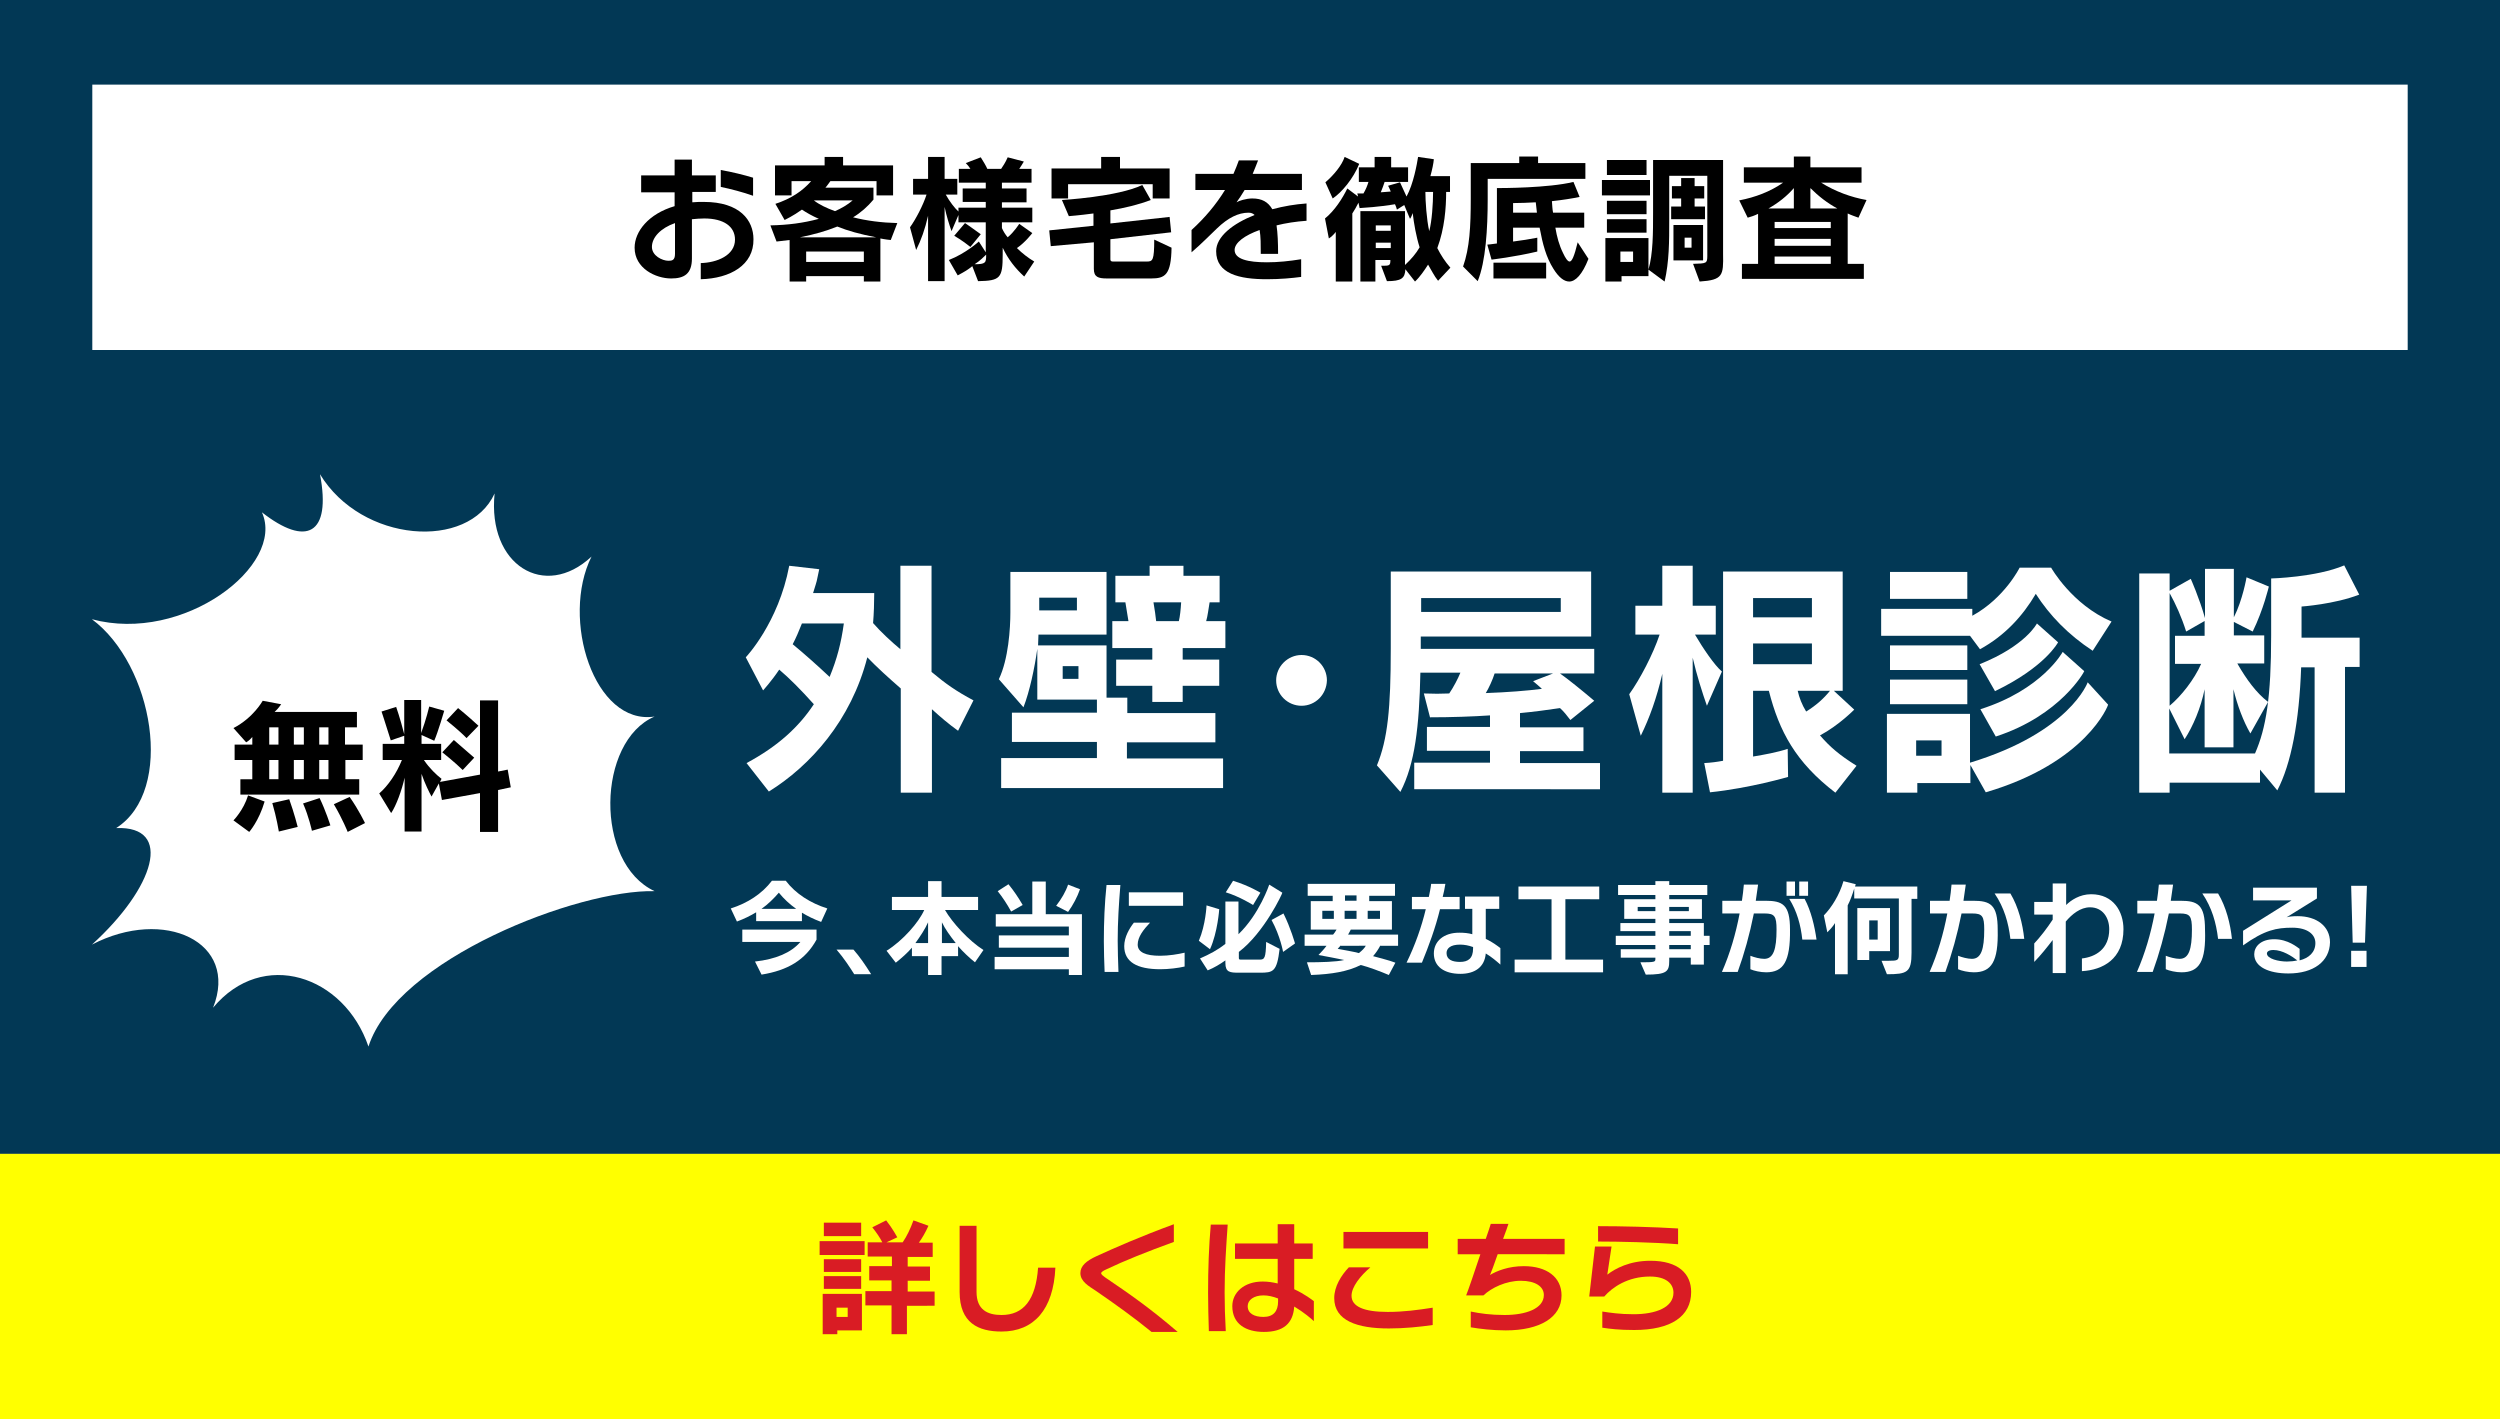
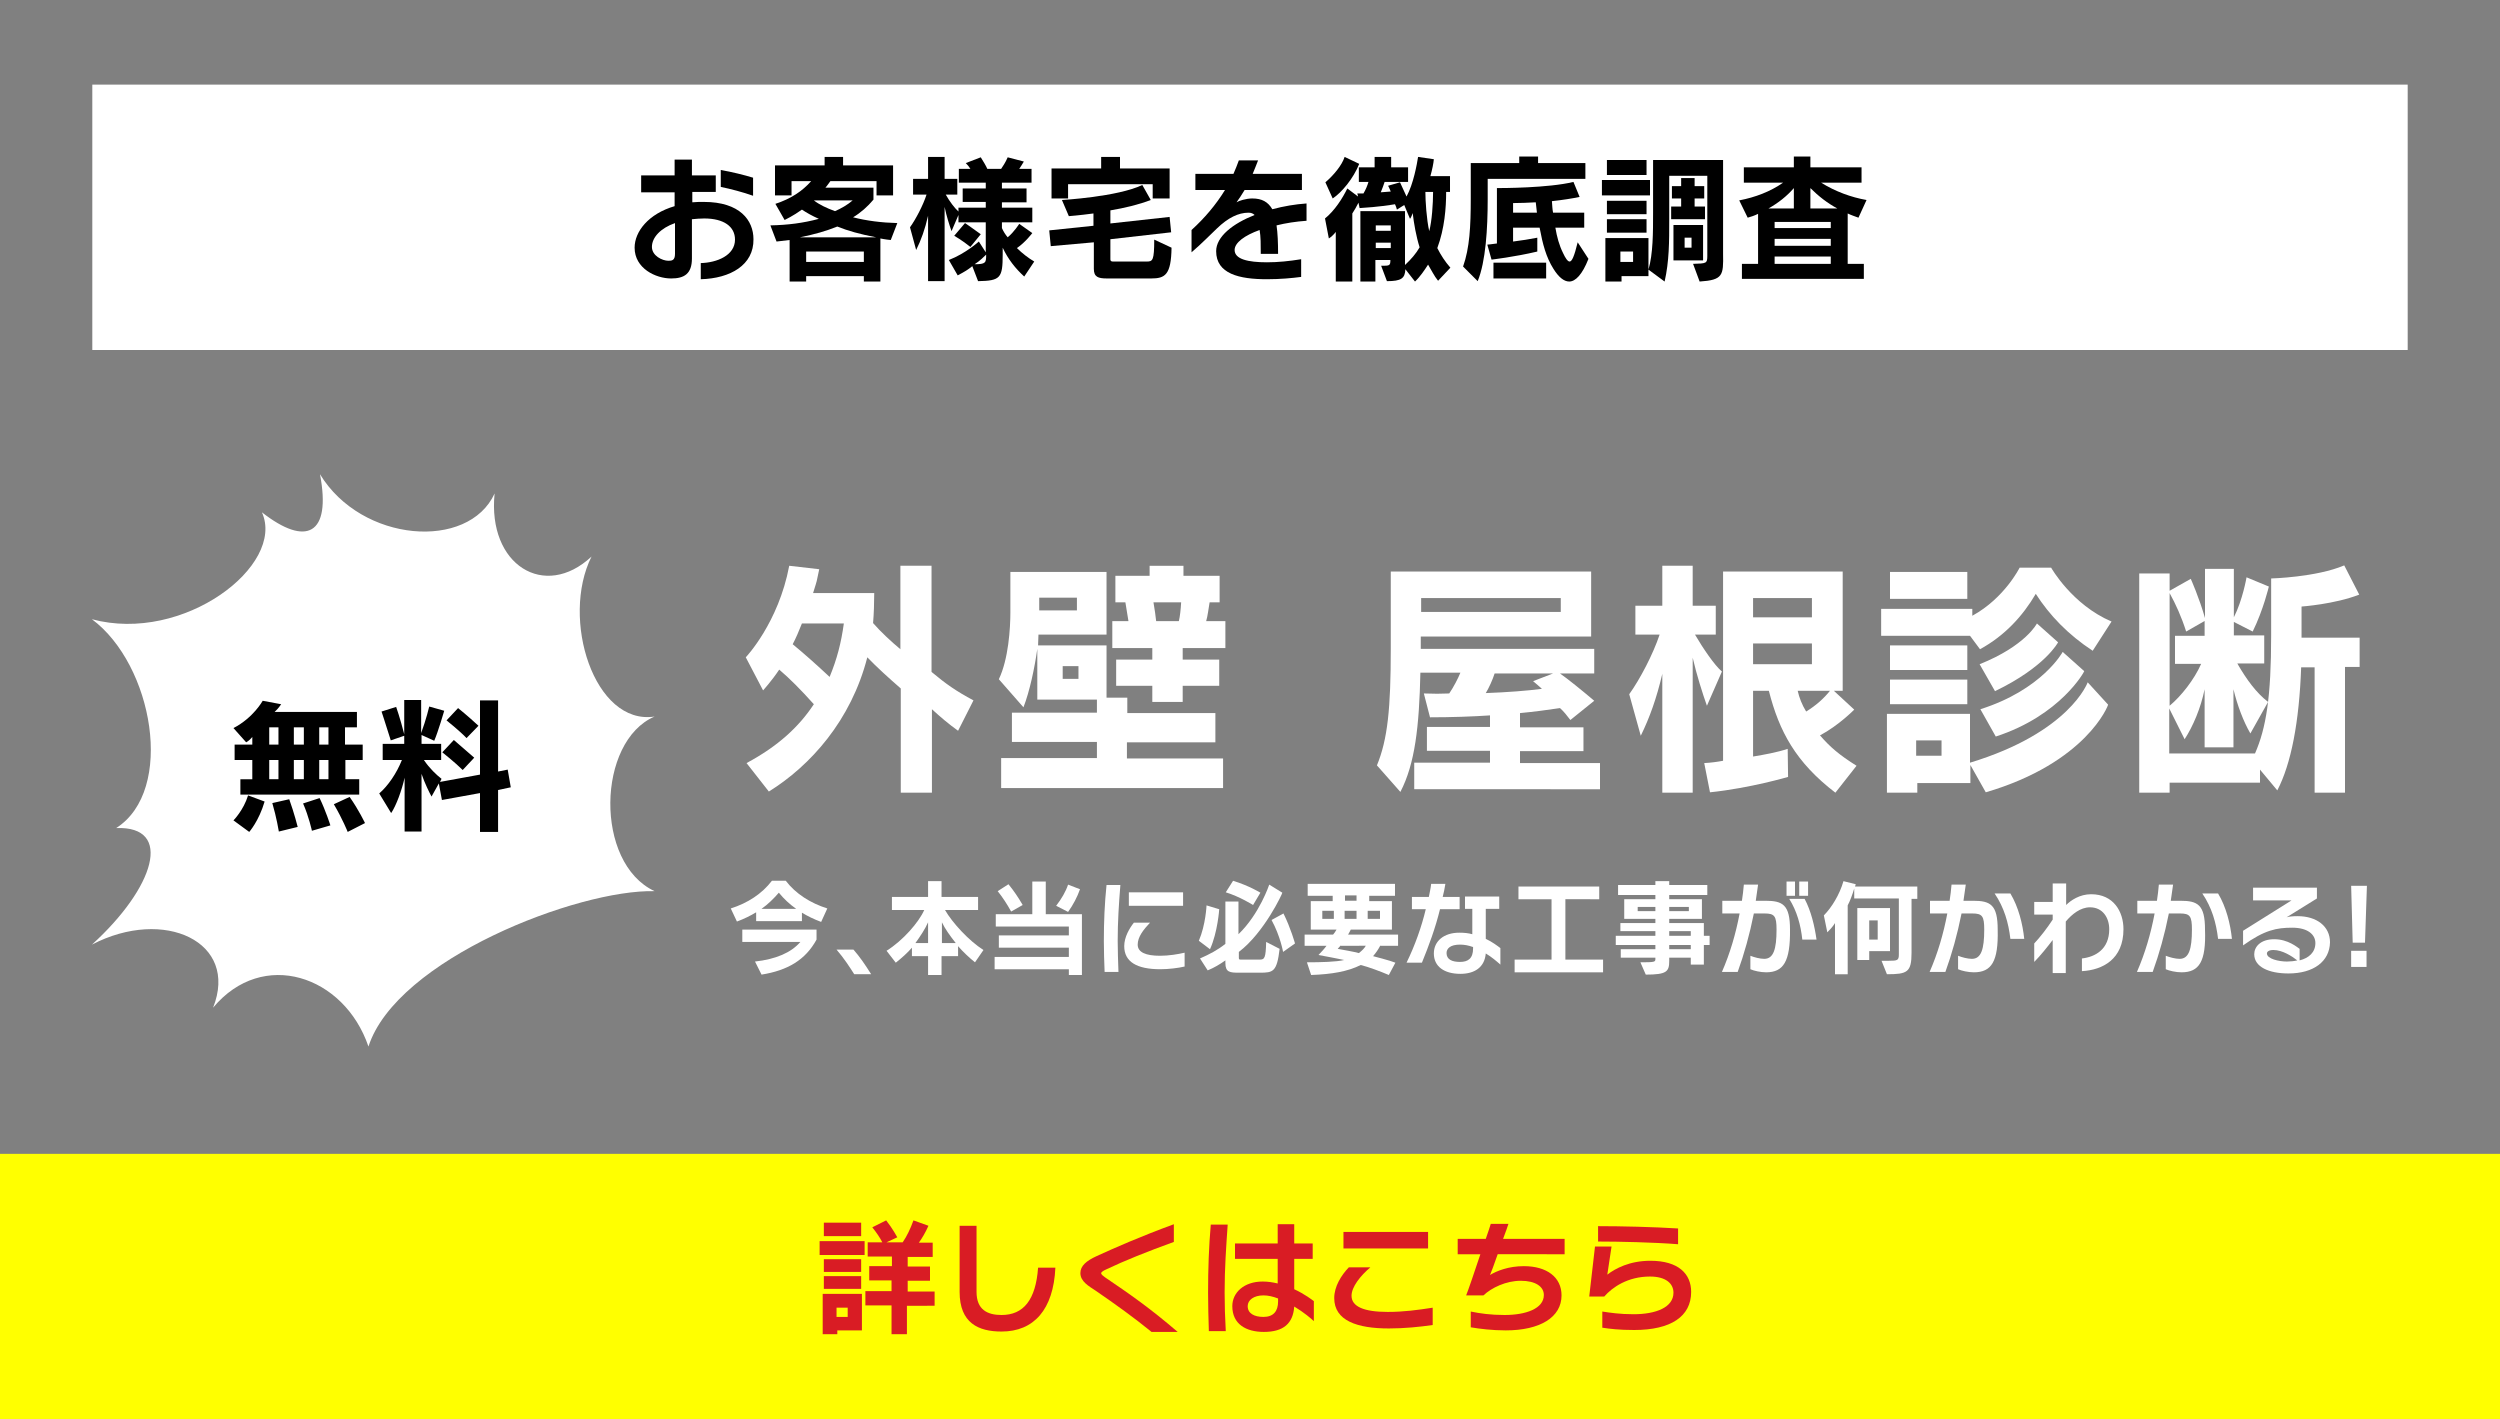
<svg xmlns="http://www.w3.org/2000/svg" version="1.1" id="レイヤー_1" x="0px" y="0px" viewBox="0 0 650 369" style="enable-background:new 0 0 650 369;" xml:space="preserve">
  <rect x="0" y="0" width="650" height="369" fill="#808080" stroke="none" />
  <style type="text/css">
	.st0{fill:#023855;}
	.st1{fill:#FFFFFF;}
	.st2{fill:#FFFF00;}
	.st3{fill:#D91C24;}
</style>
  <g>
-     <rect y="0" class="st0" width="650" height="300" />
    <rect x="24" y="22" class="st1" width="602" height="69" />
    <rect y="300" class="st2" width="650" height="69" />
    <g>
      <path d="M182.2,72.6v-4.2c4.2-0.1,8.9-2,8.9-6.1c0-3.4-2.9-5.5-8-5.5c-1.1,0-2.2,0.1-3.2,0.2v10.2c0,4-2,5.2-5.4,5.2    c-4,0-9.5-2.6-9.5-8c0-4.2,3.6-8.8,10.4-10.8V50h-8.7v-4.4h8.7v-4.1h4.5v4.1h6.2v4.3H180v2.7c1-0.1,1.9-0.1,3-0.1    c9.4,0,12.9,4.8,12.9,9.7C196,68.9,189.9,72.4,182.2,72.6z M175.5,58c-3.7,1.3-6,3.7-6,6.2c0,2.3,2.7,3.6,4.3,3.6    c0.9,0,1.7-0.1,1.7-1.8V58z M187.4,48.6v-4.4c2.9,0.5,6.1,1.3,8.4,2v4.7C193.3,50,189.9,49.1,187.4,48.6z" />
      <path d="M231.6,62.4c-1.3-0.1-2.7-0.4-2.7-0.4v11.2h-4.3v-1.4h-15v1.4h-4.3V62.4c0,0-1.7,0.2-3.4,0.4l-1.6-4.2    c4.6-0.1,8.5-0.6,12.6-1.7c-1.8-0.8-3.2-1.6-4.4-2.4c-2.2,1.6-4.5,2.7-4.5,2.7l-2.4-4.2c4-1.3,7-3.3,9.3-5.9h-5.1v3.7h-4.3V43    h12.9v-2.2h4.8V43h13v7.8h-4.3v-3.7h-12c-0.6,0.9-1.3,1.7-1.3,1.7h12.5v3.1c-1.5,1.8-3.3,3.4-5.3,4.6c3.5,0.9,7.4,1.4,11.5,1.5    L231.6,62.4z M217.7,58.9c-3,1.2-5.8,2-9.7,2.8h19.8C223.6,60.9,220.4,60,217.7,58.9z M224.6,65.4h-15v2.7h15V65.4z M211.6,52.1    c1.4,1.1,3.3,2,5.5,2.8c1.6-0.7,3.2-1.6,4.6-2.8H211.6z" />
      <path d="M266.3,71.9c-2.3-2.1-4.2-4.5-5.6-7.5v1.8c0,6.1-0.6,6.8-6.4,6.9l-1.5-3.9c-1.1,0.9-1.9,1.4-3.8,2.4l-2.3-4    c4.4-1.7,7.8-4.8,7.8-4.8l1.8,2.8v-7.8h-7.1v-1.9l-1.8,4.2c-0.6-1.7-1.3-3.9-1.8-6.3v19.3h-4.3v-17c-0.8,3.5-1.8,6.3-3.1,8.9    l-1.6-5.9c1.5-2.1,3.4-5.7,4.3-8.5h-3.5v-4.1h3.9v-5.7h4.3v5.7h3.3v4.1h-3c1,1.8,2.3,3.5,3.3,4.4v-1h7.1v-1.5h-6V49h6v-1.5h-7    v-3.6h3c-0.3-0.5-0.7-1-1.2-1.5l3.9-1.5c0.7,1.1,1.4,2.3,1.7,3h3.6c0.4-0.6,1.1-1.6,1.7-3l4.2,1.1c-0.4,0.7-0.8,1.3-1.2,1.9h3.2    v3.6h-7.7V49h6.4v3.6h-6.4V54h7.9v3.8h-7.9v1.5c0.4,0.9,0.9,1.7,1.5,2.4c1.7-1.4,3-3.5,3-3.5l3.4,2.4c0,0-1.8,2.4-4,3.9    c1.4,1.4,3,2.6,4.5,3.5L266.3,71.9z M252.3,64.2c-2.1-1.7-4.2-2.9-4.2-2.9l2.8-3.3c0,0,1.8,1.2,4.1,2.9L252.3,64.2z M256.4,66.2    c-0.4,0.4-1.7,1.7-3,2.5c2.9,0,3-0.4,3-2.4C256.4,66.3,256.4,66.2,256.4,66.2z" />
      <path d="M299.3,72.4h-11.5c-2.3,0-3.4-0.4-3.4-2.5V63L273.2,64l-0.4-4.1l11.5-1.2v-3.2c-3.7,0.5-6.4,0.7-6.4,0.7l-1.8-4.2    c0,0,14.4-0.8,20.9-3.9l2.2,3.9c-3.1,1.2-6.9,2.1-10.5,2.7v3.4l15.4-1.7l0.4,4l-15.8,1.8v5.2c0,0.6,0.4,0.6,0.8,0.6h8.7    c1.5,0,1.9-0.3,1.9-5.7l4.5,2.1C304.5,71.5,302.9,72.4,299.3,72.4z M299.7,51.6v-3.7h-22v3.7h-4.3v-7.8h12.9v-3h4.9v3h12.9v7.8    H299.7z" />
      <path d="M331.9,58.6c0.3,2,0.4,4.5,0.4,7.4h-4.5c0-2.4,0-4.5-0.3-6.2c-3.9,1.4-6.5,3.3-6.5,5.2c0,2.4,3.5,3.2,8.4,3.2    c2.9,0,5.8-0.3,8.9-0.8V72c-2.3,0.3-5.4,0.6-8.9,0.6c-7.2,0-13.2-1.4-13.2-7.3c0-3.8,4.4-7.2,10-9.4c-0.4-0.4-0.9-0.6-1.6-0.6    c-2.6,0-5.3,1.3-8.2,4.1c-1.5,1.4-3.9,3.9-6.6,6.2v-5.8c3.4-3.1,6.3-6.5,8.7-10.4h-7.7v-4.2h9.9c0.5-1.2,1-2.3,1.4-3.5h5    c-0.5,1.2-0.9,2.4-1.4,3.5h12.8v4.2h-14.9c-0.7,1.2-1.4,2.2-2.1,3.2c0.6-0.4,2.5-1,4.1-1c2.5,0,4.1,0.9,5.2,2.8    c3-0.8,6-1.3,8.9-1.5v4.5C336.9,57.6,334.3,58,331.9,58.6z" />
      <path d="M373.9,73c-1-1.2-1.8-2.9-2.6-4.2c-0.9,1.4-2.1,3.2-3.4,4.4l-2.5-3.2c-0.1,2.4-1.1,3.1-4.8,3.1l-1.5-4    c2.2,0,2.4,0,2.4-1.5h-3.9v5.6h-3.9V54.9h11.6v13.4c0,0.2,0,0.4,0,0.6c1.6-1.5,2.9-3,3.8-4.6c-0.9-2.8-1.5-6.3-1.8-8.9    c0,0-0.4,1.2-0.7,1.5l-1.5-3.6l-1.9,1.2c-0.1-0.4-0.3-1-0.5-1.4c-1.3,0.2-4.2,0.7-9.2,1l-0.3-1.4c-0.5,1-1,1.9-1.6,2.8v17.7h-4.3    V60.3c-0.5,0.7-1.3,1.4-1.8,1.7l-1-5.2c2.5-2,4.6-5.3,5.8-7.8l2.8,2.1l-0.2-0.8c0.6,0,1.1,0,1.6,0c0.6-1,1-2,1.3-3h-2.5v-3.8h4.1    v-2.7h4.3v2.7h4.4v3.8H360c-0.2,0.7-0.6,1.7-1,2.7c1.4-0.1,2.6-0.2,2.6-0.2c-0.3-0.8-0.7-1.5-0.7-1.5l3.1-0.9    c0.4,0.9,1,2.2,1.7,3.7c1.8-3.3,2.7-8.4,3-10.3l4.1,0.6c-0.1,1.1-0.4,2.6-0.9,4.4h5.1v4.1H376c0,4.1-0.4,9.5-2.3,14.6    c0.9,1.8,2,3.5,3.4,5.1L373.9,73z M346.5,51.6l-1.9-4.2c2.1-1.8,4.3-4.4,5-6.6l3.8,1.8C351.9,46.4,348.8,50.1,346.5,51.6z     M361.6,58.6h-3.9V60h3.9V58.6z M361.6,63.1h-3.9v1.4h3.9V63.1z M370.6,49.9c0,2.3,0.3,7.1,1,10.2c0.7-2.6,1-7.2,1-10.2H370.6z" />
      <path d="M386.8,46.5v5.3c0,7.6-0.5,16.2-2.6,21.3l-3.8-3.8c1.7-4.8,2-10.4,2-17.7v-9.2h12.6v-1.7h4.9v1.7h12.3v4.1H386.8z     M408,73.2c-1.4,0-2.8-1.2-4.1-3.3c-1.9-3-2.8-6.4-3.6-10.7h-6.9v3.6c2.3-0.3,4.3-0.6,6.3-1l0,3.6c-5.9,1.4-11.9,2.1-11.9,2.1    l-1.1-3.9c0,0,1.2-0.1,2.5-0.3V48.9c0,0,0,0,0.1,0c1,0,13.3,0,19.8-1.6l1.6,3.9c-1.9,0.4-4.4,0.8-7.2,1.1c0.1,1.2,0.1,2,0.3,3h8.1    v3.9h-7.5c0.4,2.4,1,4.6,2,6.6c0.6,1.3,1.2,2.2,1.7,2.2c0.6,0,1.2-1.3,2.1-5l2.8,4.3C411.4,71.4,409.6,73.2,408,73.2z M388.3,72.4    v-4.1H402v4.1H388.3z M399.3,52.6c-2,0.1-3.9,0.2-5.9,0.2v2.5h6.2C399.5,54.5,399.4,53.6,399.3,52.6z" />
      <path d="M416.5,50.8v-4H429v4H416.5z M421.6,71.8v1.4h-4.2V61.9h11.2v9.9H421.6z M417.8,45.5v-3.9h10.3v3.9H417.8z M417.8,55.7    v-3.5h10.3v3.5H417.8z M417.8,60.5V57h10.3v3.5H417.8z M424.6,65.4h-3.3v2.7h3.3V65.4z M441.9,73.2l-1.7-4.6    c3.5-0.1,3.7-0.1,3.7-2.1V45.7H434V57c0,5.9,0,10.9-1.2,16.2l-4.2-3.1c1.2-4.1,1.2-9.7,1.2-14.8V41.6h18.2v24c0,0.1,0,0.3,0,0.4    C448.1,71.6,448,72.8,441.9,73.2z M434.5,57v-3.3h2.6v-2.1h-2.4v-3.2h2.4v-2.1h3.5v2.1h2.5v3.2h-2.5v2.1h2.7V57H434.5z     M435.1,67.7v-9.2h7.7v9.2H435.1z M439.8,61.8H438v2.6h1.8V61.8z" />
      <path d="M483.2,56.6c-0.8-0.3-2-0.7-2.8-1.1v13.1h4.2v3.9h-31.7v-3.9h4.2v-13c-0.8,0.4-1.9,0.8-2.7,1l-2.2-4.5    c4.2-0.8,8.1-2.3,11.4-4.6h-10.2v-4h13v-2.8h4.3v2.8h13.3v4h-10.5c3.7,2.3,7.8,3.8,11.8,4.5L483.2,56.6z M466.4,48.9    c-1.8,2.1-4.1,3.9-6.6,5.3h6.6V48.9z M476,57.7h-14.6v1.6H476V57.7z M476,62.1h-14.6v1.8H476V62.1z M476,66.7h-14.6v1.9H476V66.7z     M470.7,48.9v5.3h7C475.1,52.8,472.8,51,470.7,48.9z" />
    </g>
    <g>
      <path class="st1" d="M68.1,133.2c6.2,13.8-20.4,34.2-44.2,27.8c15.9,11.8,21.7,44.5,6.3,54.3c15-0.6,10,15.5-6.3,30.3    c18.8-9.8,38.3-0.7,31.5,16.4c12.9-15.5,34.1-8.4,40.4,10.1c7.3-22.7,54.5-40.9,74.4-40.4c-15.7-7.3-15-39,0-45.4    c-15.7,2.4-24.5-25.4-16.4-41.6c-12.2,11.4-27.1,2.2-25.2-16.4c-6.8,14.9-34.6,12.8-45.4-5C86.2,139.1,79.6,142.2,68.1,133.2z" />
    </g>
    <g>
      <path d="M64.8,216.3l-4.1-3c0,0,2.6-2.6,3.8-6.5l4.3,1.6C67.3,213.5,64.8,216.3,64.8,216.3z M89.8,197.6v5h3.6v4H62.5v-4h3.1v-5    H61v-4h4.6v-2c-0.4,0.5-1,1.1-1.6,1.4l-3.3-3.7c5.2-2.7,7.6-7.1,7.6-7.1l4.8,0.9c0,0-0.7,1.1-1.7,2h21.4v4h-3.1v4.5h4.6v4H89.8z     M72.4,189.1h-2.4v4.5h2.4V189.1z M72.4,197.6h-2.4v5h2.4V197.6z M72.5,216.2c0,0-0.6-3.7-1.7-7.4l4.4-1c1.3,3.6,2.2,7.2,2.2,7.2    L72.5,216.2z M79,189.1h-2.6v4.5H79V189.1z M79,197.6h-2.6v5H79V197.6z M81.1,216c0,0-0.8-3.7-2.3-7.1l4.3-1.4    c1.6,3.3,2.8,7.1,2.8,7.1L81.1,216z M85.4,189.1H83v4.5h2.4V189.1z M85.4,197.6H83v5h2.4V197.6z M90.4,216.3c0,0-1.3-3.3-3.6-7.2    l4.1-1.9c2.4,3.4,4,6.8,4,6.8L90.4,216.3z" />
      <path d="M129.5,205.4v10.9h-4.7v-10.1l-9.9,1.8l-0.8-4.3l-1.9,3.4c-0.6-1.1-1.8-3.5-2.6-5.9v15h-4.4v-14c-0.7,3.2-2.2,7.3-3.5,9.2    l-3.1-5.1c2.3-2,4.5-5.2,5.9-8.7h-5v-4.2h5.6v-2.1l-3.5,1.2c-1.5-4.8-2.4-7.5-2.4-7.5l3.8-1.2c0,0,1,2.8,2.1,7.1v-8.9h4.4v8.6    c1.3-3.5,2.1-6.9,2.1-6.9l3.9,1.1c0,0-1.6,5.5-2.6,7.8l-3.3-1.5v2.3h5.1v4.2h-4.5c1.5,2.2,3.2,3.8,4.6,4.9l-0.4,0.8l10.4-1.9    v-19.3h4.7v18.5l2.5-0.5l0.8,4.6L129.5,205.4z M120.3,200.2c-1.9-1.9-5.3-4.6-5.3-4.6l3-3.2c0,0,2.8,2.4,5.3,4.6L120.3,200.2z     M121.3,191.9c-1.7-1.8-5.2-4.6-5.2-4.6l3-3.2c0,0,2.5,2,5.3,4.6L121.3,191.9z" />
    </g>
    <g>
      <path class="st1" d="M249.1,190c-2.5-1.8-4.5-3.5-6.8-5.6v21.7h-8.1V179c-3.1-2.7-6.2-5.5-8.7-8.1c-4.2,16.4-14.8,28.2-25.6,34.9    l-5.8-7.4c8.2-4.4,13.6-9.4,17.5-15.3c-3.5-3.9-6.3-6.7-9-9c-2,3-4.2,5.4-4.2,5.4l-4.5-8.6c0,0,8.5-8.9,11.3-23.8l7.8,0.9    c-0.9,4.1-0.3,2-1.6,6.2h15.9c0,2.4-0.1,5.5-0.3,7.8c2,2.3,4.7,4.8,7.1,6.8v-21.7h8.1v27.6c3.7,3.1,6.4,5,10.9,7.4L249.1,190z     M208.5,162.1c-0.7,1.8-1.6,3.9-2.4,5.4c2.8,2.3,6.3,5.4,9.6,8.5c1.9-4.6,3-8.8,3.7-13.9H208.5z" />
      <path class="st1" d="M260.3,204.8v-7.7h24.9v-4.2h-22.1v-7.6h22.1v-3.4h-15.5v-13.2c-0.7,5-2,11.1-3.6,15.2l-6.4-7.3    c2.5-5.2,3-13.2,3-17.4v-10.5h25V165h-17.7c0,0.3-0.1,2.2-0.1,2.8h17.8v13.6h5.4v4h22.9v7.6H293v4.2h25v7.7H260.3z M280,155.4    h-9.8v3.3h9.8V155.4z M280.4,173.2h-4.1v3.3h4.1V173.2z M307.5,168.5v3h9.5v6.8h-9.5v4.2h-7.9v-4.2h-9.4v-6.8h9.4v-3h-10.4v-7h4.2    c-0.2-1.3-0.5-3.2-0.8-4.9H290v-6.9h8.9v-2.6h8.8v2.6h9.4v6.9h-2.6c-0.3,1.7-0.5,3.6-0.9,4.9h5v7H307.5z M299.9,156.6    c0.3,1.8,0.6,3.7,0.7,4.9h5.9c0.3-1.2,0.5-3.1,0.6-4.9H299.9z" />
-       <path class="st1" d="M338.4,183.5c-3.6,0-6.6-2.9-6.6-6.6c0-3.6,3-6.6,6.6-6.6c3.7,0,6.6,3,6.6,6.6    C344.9,180.6,342,183.5,338.4,183.5z" />
      <path class="st1" d="M367.7,205.1v-6.8h19.7v-3.1h-16.4v-6.2h16.4v-3c-4.3,0.3-10.1,0.5-15.6,0.5l-1.6-6.2c2.5,0.1,4.5,0.1,6.6,0    c1.1-1.6,2.3-3.9,2.9-5.4h-10.4c-0.3,14-1.4,23.7-5.2,31L358,199c2.8-6.8,3.6-14.8,3.6-30.4v-20h52.1v16.9h-44.3v3.2h45.1v6.4    h-8.9c2,1.4,5.6,4.3,8.9,7.1l-6.2,5c-1-1.3-1.7-2.2-2.7-3.1c-3.3,0.5-7.1,1-10.4,1.3v3.7h16.5v6.2h-16.5v3.1h20.8v6.8H367.7z     M405.8,155.5h-36.3v3.6h36.3V155.5z M388.6,175.1c-0.5,1.6-1.5,3.8-2.3,5.1c5.6-0.2,10.7-0.6,14.6-1.1c-0.6-0.6-1.5-1.3-2.3-2    l5.2-2H388.6z" />
      <path class="st1" d="M443.8,183.5c-1.1-3.1-2.7-8.1-3.7-12.5v35.1h-7.9v-30.9c-1.5,6.4-3.3,11.4-5.6,16.1l-3-10.8    c2.8-3.9,6.2-10.4,7.9-15.5h-6.3v-7.5h7v-10.4h7.9v10.4h6v7.5h-5.4c2.1,3.6,5.1,8,7,9.6L443.8,183.5z M477.2,206.1    c-10.3-7.9-14.6-15.9-17.3-26.5h-4.1v17.1c3-0.5,6.3-1.1,9-2l0.1,7.3c0,0-9.8,2.9-20.3,4l-1.5-7.6c1.8-0.1,3.3-0.3,4.9-0.6v-49.2    h31.1v31h-2.3l5.3,4.9c0,0-4,4.1-8.9,6.7c2.6,3,4.9,5,9.5,7.9L477.2,206.1z M471.1,155.5h-15.3v5h15.3V155.5z M471.1,167.3h-15.3    v5.4h15.3V167.3z M467.4,179.6c0.4,1.8,1.1,3.6,2.2,5.4c2.6-1.6,4.6-3.4,6.2-5.4H467.4z" />
      <path class="st1" d="M544.1,169.2c-6.4-4.2-11.2-9.2-14.8-14.8c-3.4,5.8-8.1,10.9-14.5,14.4l-2.6-3.5h-23.1v-7h23.7v1.8    c8.4-4.6,12.3-12.5,12.3-12.5h8.2c0,0,5.4,9.6,15.7,14L544.1,169.2z M516.3,206l-4-7.1v4.7h-13.8v2.5h-7.9v-20.5h21.6v12.7    c26-7.9,30.6-20.9,30.6-20.9l5.3,5.8C548.2,183.3,542.5,198.3,516.3,206z M491.4,155.7v-7h20.1v7H491.4z M491.4,174.2v-6.4h20.1    v6.4H491.4z M491.4,183.1v-6.4h20.1v6.4H491.4z M504.8,192.5h-6.6v4h6.6V192.5z M518.7,179.7l-4-7c12-4.8,14.9-10.6,14.9-10.6    l5.5,4.9C535.1,167,531.8,173.4,518.7,179.7z M518.9,191.5l-4-7.1c16.1-5.1,21.4-14.9,21.4-14.9l5.6,5    C542,174.5,535.8,186,518.9,191.5z" />
      <path class="st1" d="M609.7,173.5v32.6h-7.9v-32.6h-3.5c-0.5,14.2-2.6,25.1-6.2,32l-4.5-5.4v3.4h-23.5v2.6h-7.9v-57h7.9v4.5    l5.5-3.1c0,0,2.2,4.9,3.7,10.2v-12.8h7.5v12.6c2.3-4.5,3.3-10.4,3.3-10.4l5.8,2.4c0,0-1.4,6-4.2,11.7l-4.9-2.5v3.5h7.9v7.3h-7    c2.4,4.2,5,7.7,8,10l-4.6,8.2c-1.8-3.1-3.4-7.3-4.4-11.5v15.1h-7.5v-15.1c-1,4.9-3,9.6-5.2,13l-4-8v11.7h22.3    c2.9-6.6,4.2-14.7,4.2-30.7v-14.8c0,0,11.7-0.3,19-3.4l3.9,7.6c-6.4,2.5-15,3.1-15,3.1v8.1h15.1v7.6H609.7z M573.3,161.4l-4.9,2.8    c-1.2-3.8-2.7-7.1-4.3-10v29.3c3-2.5,6.4-6.8,8.2-10.9h-6.8v-7.3h7.7V161.4z" />
    </g>
    <g>
      <path class="st1" d="M213.5,239.7c-1.9-0.7-3.5-1.5-5-2.4v2.2h-11.9v-2.3c-1.5,0.9-3.1,1.7-5,2.4l-1.6-3.4    c4.4-1.4,8.1-3.8,10.7-7.2h3.6c2.6,3.4,6.4,5.8,10.8,7.2L213.5,239.7z M198,253.4l-1.7-3.4c5.4-0.6,9.4-2.3,11.8-5.1h-15.1v-3.2    h19.3v2.6C209.4,249.6,204.8,252.3,198,253.4z M202.5,232.1c-1.3,1.5-2.8,3-4.5,4.2h9C205.3,235.1,203.8,233.7,202.5,232.1z" />
      <path class="st1" d="M222.1,253.3c-1.2-1.9-2.7-4.2-4.6-6.4h4.4c1.6,1.8,3.1,4,4.6,6.4L222.1,253.3z" />
      <path class="st1" d="M253.5,250.2c-1.4-1.1-3.2-2.8-4.4-4.2v2.6h-4.3v4.9h-3.5v-4.9h-4.2v-2.2c-1.1,1.3-2.8,2.8-4.2,3.9l-2.4-3.1    c4.2-2.6,8.4-7.4,9.8-10.6h-8.4v-3.4h9.4v-4.1h3.5v4.1h9.5v3.4h-8.6c1.9,3.3,6.2,8,10,10.4L253.5,250.2z M241.3,239.8    c-0.8,1.8-2,3.6-3.3,5.4h3.3V239.8z M244.9,239.8v5.4h3.6C247,243.3,245.7,241.5,244.9,239.8z" />
      <path class="st1" d="M277.9,253.4v-1.4h-19.3v-3.2h19.3v-2.4h-18.2v-3.2h18.2v-2.3h-19v-3.2h9.5v-8.5h3.5v8.5h9.4v15.8H277.9z     M262.9,237c-1.1-2-2.3-3.8-3.5-5.3l2.8-1.8c1.4,1.7,2.6,3.5,3.7,5.4L262.9,237z M277.7,237.1l-3.1-1.6c1.4-1.8,2.5-3.7,3.1-5.5    l3.1,1.2C280.1,233.2,279,235.3,277.7,237.1z" />
      <path class="st1" d="M290.6,244.6c0,2.5,0.1,5.2,0.2,8.1h-3.6c-0.1-2.6-0.2-5.4-0.2-8c0-5,0.2-9.8,0.7-14.6h3.6    C290.9,235,290.6,239.7,290.6,244.6z M301.7,252c-6.1,0-9.4-1.9-9.4-6c0-2.4,1.4-4.7,2.5-6.1h4.2c-1.7,1.8-3.2,3.7-3.2,5.7    c0,2,2.1,2.9,5.8,2.9c2.3,0,4.7-0.4,6.4-0.8v3.6C306.3,251.7,303.8,252,301.7,252z M293.5,235.5V232h14.1v3.5H293.5z" />
      <path class="st1" d="M314.6,246.8l-2.9-2.2c1.8-4.2,2-9.2,2-9.2l3.3,1C317,236.4,316.6,242.4,314.6,246.8z M322.1,247.5v1.5    c0,0.5,0.1,0.5,0.8,0.5h4.6c1.3,0,1.6-0.4,1.7-4.6l3.5,1.8c-0.7,6-1.7,6.2-5.1,6.2h-5.5c-2.3,0-3.5-0.1-3.5-2.5v-0.7    c-1.4,1-2.9,1.9-4.6,2.6l-2-3.1c2.5-1.1,4.6-2.2,6.6-3.8v-11h3.4v8.5c5.5-5.3,8-12.9,8-12.9l3.4,2.1    C333.5,232.2,328.7,242.5,322.1,247.5z M325.8,235.3c0,0-3.5-2.2-7.1-3.3l1.9-3c4.2,1.3,7.1,3.1,7.1,3.1L325.8,235.3z     M333.6,247.5c0,0-0.7-4.1-3-8.3l3.1-1.7c1.9,3.8,3,7.8,3,7.8L333.6,247.5z" />
      <path class="st1" d="M358.9,245.8c-0.5,1-1.2,2-1.9,2.8c1.7,0.5,4,1,5.8,1.7l-1.7,3.2c-2.1-0.9-5.3-2.1-7.3-2.6    c-3.4,1.7-7.5,2.4-12.9,2.6l-1.1-3.3c3.5,0,7.7-0.1,9.7-0.6c-1.4-0.3-5-1-6.7-1.3c0.7-0.7,1.6-1.7,2.1-2.4h-5.7v-2.9h7.4    c0.3-0.3,0.6-0.8,0.9-1.3h-6.7v-7.4h5.7v-1.4h-6.5v-3.1h22.7v3.1h-6.7v1.4h5.9v7.4h-10.7c-0.2,0.4-0.4,0.8-0.7,1.3h13v2.9H358.9z     M346.8,236.8h-3v2.1h3V236.8z M348.6,245.8c-0.2,0.2-0.5,0.6-0.8,0.9c1.1,0.2,4.5,0.8,5.5,1.1c0.8-0.6,1.5-1.3,1.8-1.9H348.6z     M352.7,236.8h-3.1v2.1h3.1V236.8z M352.7,232.8h-3v1.4h3V232.8z M358.8,236.8h-3.2v2.1h3.2V236.8z" />
      <path class="st1" d="M374.4,236.4c-1.2,4.9-2.9,9.5-4.7,13.9h-4c2.2-4.5,3.9-9.3,5-13.9h-3.6v-3.2h4.4c0.2-1.1,0.5-2.3,0.6-3.4    h3.7c-0.2,1.2-0.4,2.3-0.7,3.4h4.4v3.2H374.4z M386.3,247.9c-0.3,3.6-2.9,5.3-6.6,5.3c-4.2,0-6.9-1.9-6.9-5.3    c0-3.2,2.6-5.4,6.6-5.4c1.2,0,2.4,0.1,3.4,0.4v-6.6h-1.9v-3.2h8.9v3.2h-3.5v7.8c1.7,0.8,3,1.8,3.8,2.4v4.3    C389.1,249.9,387.8,248.8,386.3,247.9z M382.9,246.2c-1.1-0.4-2.2-0.6-3.3-0.6c-2.5,0-3.5,1-3.5,2.2c0,1.7,1.5,2.3,3.5,2.3    c2.1,0,3.4-0.9,3.4-3.5V246.2z" />
      <path class="st1" d="M393.8,252.8v-3.3h9.6v-15.7h-8.6v-3.3h21v3.3H407v15.7h9.8v3.3H393.8z" />
      <path class="st1" d="M443,245.7v5.1h-3.4V249H434v0.8c0,2.8-0.6,3.6-6.1,3.6l-1.4-3.2c3.8,0,3.9-0.1,3.9-0.9V249h-9v-2.2h9v-1.1    h-10.3v-2.4h10.3v-1.2h-9.1V240h9.1v-1.1h-8.1v-5.1h8.1v-1.1h-9.7v-2.6h9.7v-1h3.6v1h9.9v2.6H434v1.1h8.5v5.1H434v1.1h9v3.3h1.5    v2.4H443z M430.4,235.8h-4.6v1.1h4.6V235.8z M439,235.8H434v1.1h5.1V235.8z M439.6,242.1H434v1.2h5.6V242.1z M439.6,245.7H434v1.1    h5.6V245.7z" />
      <path class="st1" d="M459.2,252.8c-1.5,0-3.2-0.4-4.1-0.8v-3.5c1,0.4,2.5,0.8,3.6,0.8c2.4,0,3.2-2.5,3.2-7.6    c0-3.5-0.5-4.2-3.1-4.2H456c-1.1,5.5-2.5,10.5-4.2,15.2h-4.1c2.1-4.8,3.6-9.9,4.6-15.2h-4.5v-3.3h5.1c0.2-1.4,0.4-2.8,0.5-4.2h3.7    c-0.2,1.4-0.4,2.8-0.6,4.2h2.5c4.5,0,6.4,1,6.4,7.5C465.5,250,463.7,252.8,459.2,252.8z M464.5,232.9v-3.7h2.2v3.7H464.5z     M468.6,244.3c-0.4-3.8-1.4-7.4-3.4-10.6h4c1.7,3.2,2.6,7.1,3.1,10.6H468.6z M467.8,232.9v-3.7h2.3v3.7H467.8z" />
      <path class="st1" d="M497,233.7v14c0,5.1-1.1,5.6-6.4,5.6l-1.4-3.5c0.8,0,1.4,0,1.9,0c2.2,0,2.6-0.1,2.6-1.6v-14.6h-11.6v-2.6    c-0.4,1.4-1.1,3.3-1.7,4.4v17.9h-3.3V240c-0.6,1-1.5,1.9-2,2.4l-0.9-4.4c2-2,4.1-5.4,5.1-8.9l3.2,0.8c-0.1,0.2-0.1,0.4-0.2,0.6    h16.2v3.2H497z M486,247.4v2.2h-3.1v-13.5h8.5v11.2H486z M488.2,239.3H486v5h2.2V239.3z" />
      <path class="st1" d="M513.2,252.8c-1.5,0-3.2-0.4-4.1-0.8v-3.5c1,0.4,2.5,0.8,3.6,0.8c2.4,0,3.2-2.5,3.2-7.6    c0-3.5-0.5-4.2-3.1-4.2H510c-1.1,5.5-2.5,10.5-4.2,15.2h-4.1c2.1-4.8,3.6-9.9,4.6-15.2h-4.5v-3.3h5.1c0.2-1.4,0.4-2.8,0.5-4.2h3.7    c-0.2,1.4-0.4,2.8-0.6,4.2h2.5c4.5,0,6.4,1,6.4,7.5C519.6,250,517.8,252.8,513.2,252.8z M522.7,244.1c-0.5-4.2-1.6-8.1-4.1-11.8    h4.1c2.1,3.5,3.2,7.9,3.6,11.8H522.7z" />
      <path class="st1" d="M541.3,252.5v-3.3c3.5-0.4,7.1-2.4,7.1-7.6c0-3-1.7-5.7-5-5.7c-2.5,0-4.7,1.8-6.3,3.7v13.4h-3.4v-8.6    c-1.3,1.7-3.2,4.1-4.8,5.7v-4.8c1.5-1.6,3.3-3.9,4.8-6.2v-1.3h-4.8v-3.3h4.8v-4.8h3.5v5.6c1.2-1.2,3.5-2.8,6.5-2.8    c5.8,0,8.4,4.5,8.4,9.1C552.1,249.4,546.7,252.2,541.3,252.5z" />
      <path class="st1" d="M567.2,252.8c-1.5,0-3.2-0.4-4.1-0.8v-3.5c1,0.4,2.5,0.8,3.6,0.8c2.4,0,3.2-2.5,3.2-7.6    c0-3.5-0.5-4.2-3.1-4.2h-2.9c-1.1,5.5-2.5,10.5-4.2,15.2h-4.1c2.1-4.8,3.6-9.9,4.6-15.2h-4.5v-3.3h5.1c0.2-1.4,0.4-2.8,0.5-4.2    h3.7c-0.2,1.4-0.4,2.8-0.6,4.2h2.5c4.5,0,6.4,1,6.4,7.5C573.6,250,571.8,252.8,567.2,252.8z M576.7,244.1    c-0.5-4.2-1.6-8.1-4.1-11.8h4.1c2.1,3.5,3.2,7.9,3.6,11.8H576.7z" />
      <path class="st1" d="M595,253.1c-5.1,0-8.9-1.7-8.9-5c0-1.9,1.6-3.9,5.2-3.9c3.6,0,6,2.1,6.6,2.5v3c2.4-0.6,4.1-2.1,4.1-4.5    c0-2.3-2.1-4-6-4c-4.1,0-7.2,0.6-12.8,4.6v-3.8l12.6-7.9h-10v-3.3h16.6v2.8l-7.9,4.9c0.6-0.2,1.6-0.3,2.9-0.3    c4.9,0,8.4,2.6,8.4,6.8C605.7,250,601.5,253.1,595,253.1z M591.1,247c-1.3,0-1.7,0.5-1.7,0.9c0,1.4,3.1,2.1,5.2,2.1    c0.9,0,1.9-0.1,2.7-0.3C595.9,248.6,593.4,247,591.1,247z" />
      <path class="st1" d="M614.9,245.1h-3.2l-0.4-14.8h4.1L614.9,245.1z M611.3,251.4v-4.2h4v4.2H611.3z" />
    </g>
    <g>
      <path class="st3" d="M213.1,326.3v-3.6h11.7v3.6H213.1z M217.7,345.9v1h-3.8v-10.5h10.2v9.5H217.7z M214.2,321.4v-3.5h9.7v3.5    H214.2z M214.2,330.7v-3.3h9.7v3.3H214.2z M214.2,335.1v-3.3h9.7v3.3H214.2z M220.4,340h-2.9v2.4h2.9V340z M235.8,339.4v7.5h-4    v-7.5H225v-3.7h6.8v-2.8H226v-3.7h5.9v-2.5h-6.3v-3.7h3.8c-0.6-1.2-1.5-2.5-2.6-3.9l3.6-1.8c1.6,2,2.9,4.4,2.9,4.4l-2.8,1.3h4.2    c1.1-1.6,2-3.5,2.8-5.7l3.9,1.4c-0.8,1.8-1.7,3.3-2.5,4.4h3.6v3.7h-6.5v2.5h5.8v3.7h-5.8v2.8h7v3.7H235.8z" />
      <path class="st3" d="M260.4,346.2c-6,0-10.9-2.2-10.9-10.3v-17.2h4.4v17.2c0,4.6,2.8,6,6.5,6c5.7,0,8.9-3.9,9.5-12.3h4.5    C273.9,340.5,268.8,346.2,260.4,346.2z" />
      <path class="st3" d="M299.4,346.3c-4.4-3.6-9.4-7.2-14.5-10.7c-1.8-1.2-4-2.4-4-4.6c0-1.9,1.6-3.2,4.2-4.4    c4.8-2.2,11.4-5.1,20.1-8.3v4.6c-6.9,2.5-12.9,4.9-17.7,7.2c-0.7,0.3-1.2,0.7-1.2,0.9c0,0.4,0.6,0.8,1,1.1    c6.5,4.4,11.8,8.1,18.9,14.2L299.4,346.3z" />
      <path class="st3" d="M318.4,336c0,3.2,0.1,6.6,0.3,10.1h-4.4c-0.1-3.3-0.2-6.6-0.2-10c0-6.2,0.2-11.9,0.7-17.7h4.4    C318.8,324.2,318.4,329.8,318.4,336z M336.5,339.7c-0.3,4.4-2.8,6.6-7.9,6.6c-4.6,0-8.2-2-8.2-6.7c0-3.5,3-6.4,7.9-6.4    c1.4,0,2.6,0.2,3.9,0.5c0-1.9,0-4.2,0-6.4h-11.1v-4h11.1c0-2.3,0-4.2,0-5h4.3c0,0.6,0,2.5,0,5h4.8v4h-4.8c0,2.7,0,5.6,0,7.9    c2.8,1.3,4.7,2.8,5.1,3.1v5.2C341,342.9,339,341.2,336.5,339.7z M332.3,337.6c-1.3-0.5-2.6-0.8-3.8-0.8c-2.5,0-4.1,1.2-4.1,2.8    c0,1.9,1.7,2.8,4.1,2.8c2.6,0,3.8-1.5,3.8-4C332.3,338.2,332.3,337.9,332.3,337.6z" />
      <path class="st3" d="M361.1,345.4c-8.2,0-14.2-2-14.2-7.9c0-3,1.8-5.9,3.8-8h5.6c-2.6,2.2-4.9,5.1-4.9,7.4c0,2.8,3.2,4.2,9.4,4.2    c4.2,0,7.8-0.5,11.7-1.1v4.5C369.1,345,365.1,345.4,361.1,345.4z M349.3,324.6v-4.3h22v4.3H349.3z" />
      <path class="st3" d="M389.4,326.1c-0.9,2.6-1.8,5-2,5.4c1.8-1.1,4.9-2.3,8.8-2.3c6,0,9.8,2.9,9.8,7.6c0,5.7-5.6,9.1-14.5,9.1    c-3.5,0-6.8-0.4-9.1-0.8V341c2.4,0.5,5.2,0.9,8.8,0.9c5.4,0,10.2-1.6,10.2-5.2c0-2.2-2.2-3.7-6-3.7c-3.8,0-7.6,1.8-9.7,3.8h-4.5    c0.5-1.2,2.2-6.2,3.7-10.7h-5.9v-4h7.3c0.7-1.9,1.1-3.3,1.3-3.9h4.6c-0.2,0.6-0.7,2.1-1.4,3.9h16v4H389.4z" />
      <path class="st3" d="M424.9,345.8c-4,0-6.3-0.3-8.3-0.6v-4.2c2,0.3,4.5,0.7,8.1,0.7c5.9,0,10.4-1.8,10.4-5.6c0-2.4-2-4.2-6.1-4.2    c-5.8,0-9.8,2.8-11.9,5.2h-3.9l1.5-13h4.3l-1.1,7.3c2.1-1.6,5.8-3.6,11.2-3.6c7.3,0,10.6,3.4,10.6,8.1    C439.7,342.3,434.4,345.8,424.9,345.8z M415.5,322.8v-4c5.9,0,14.5,0.2,20.8,0.6v4.1C430,323,420.9,322.8,415.5,322.8z" />
    </g>
  </g>
</svg>